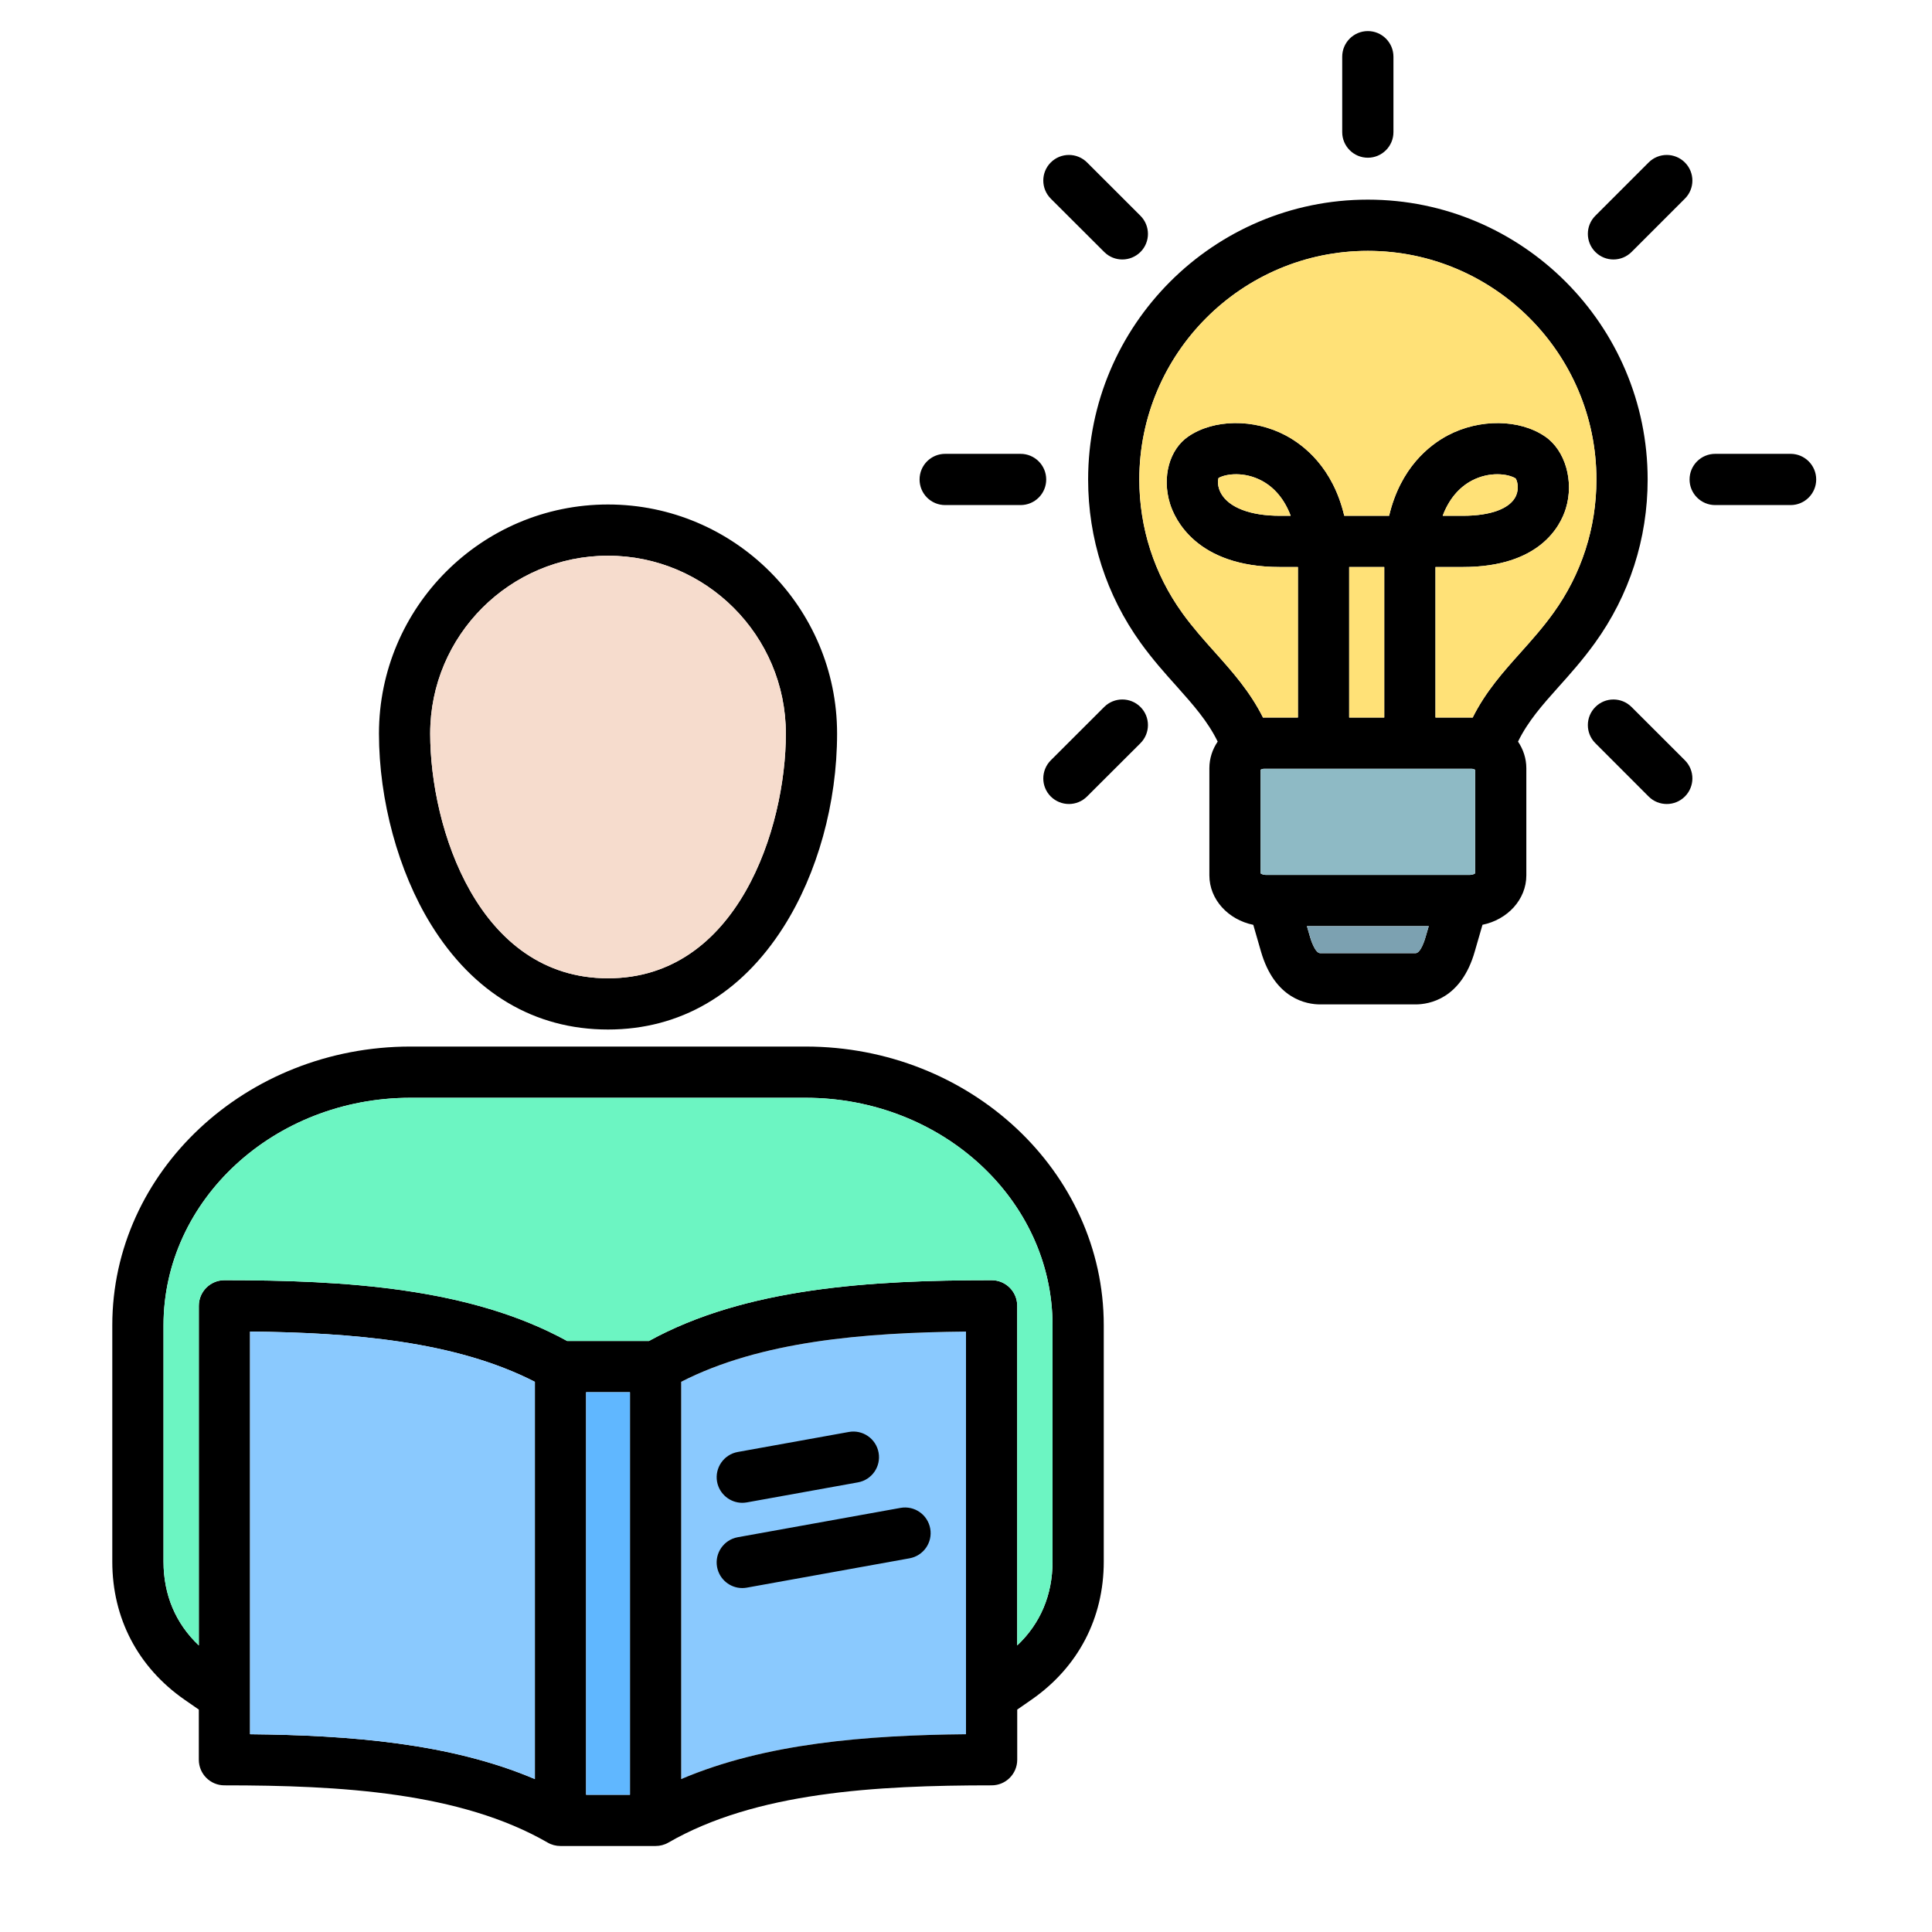
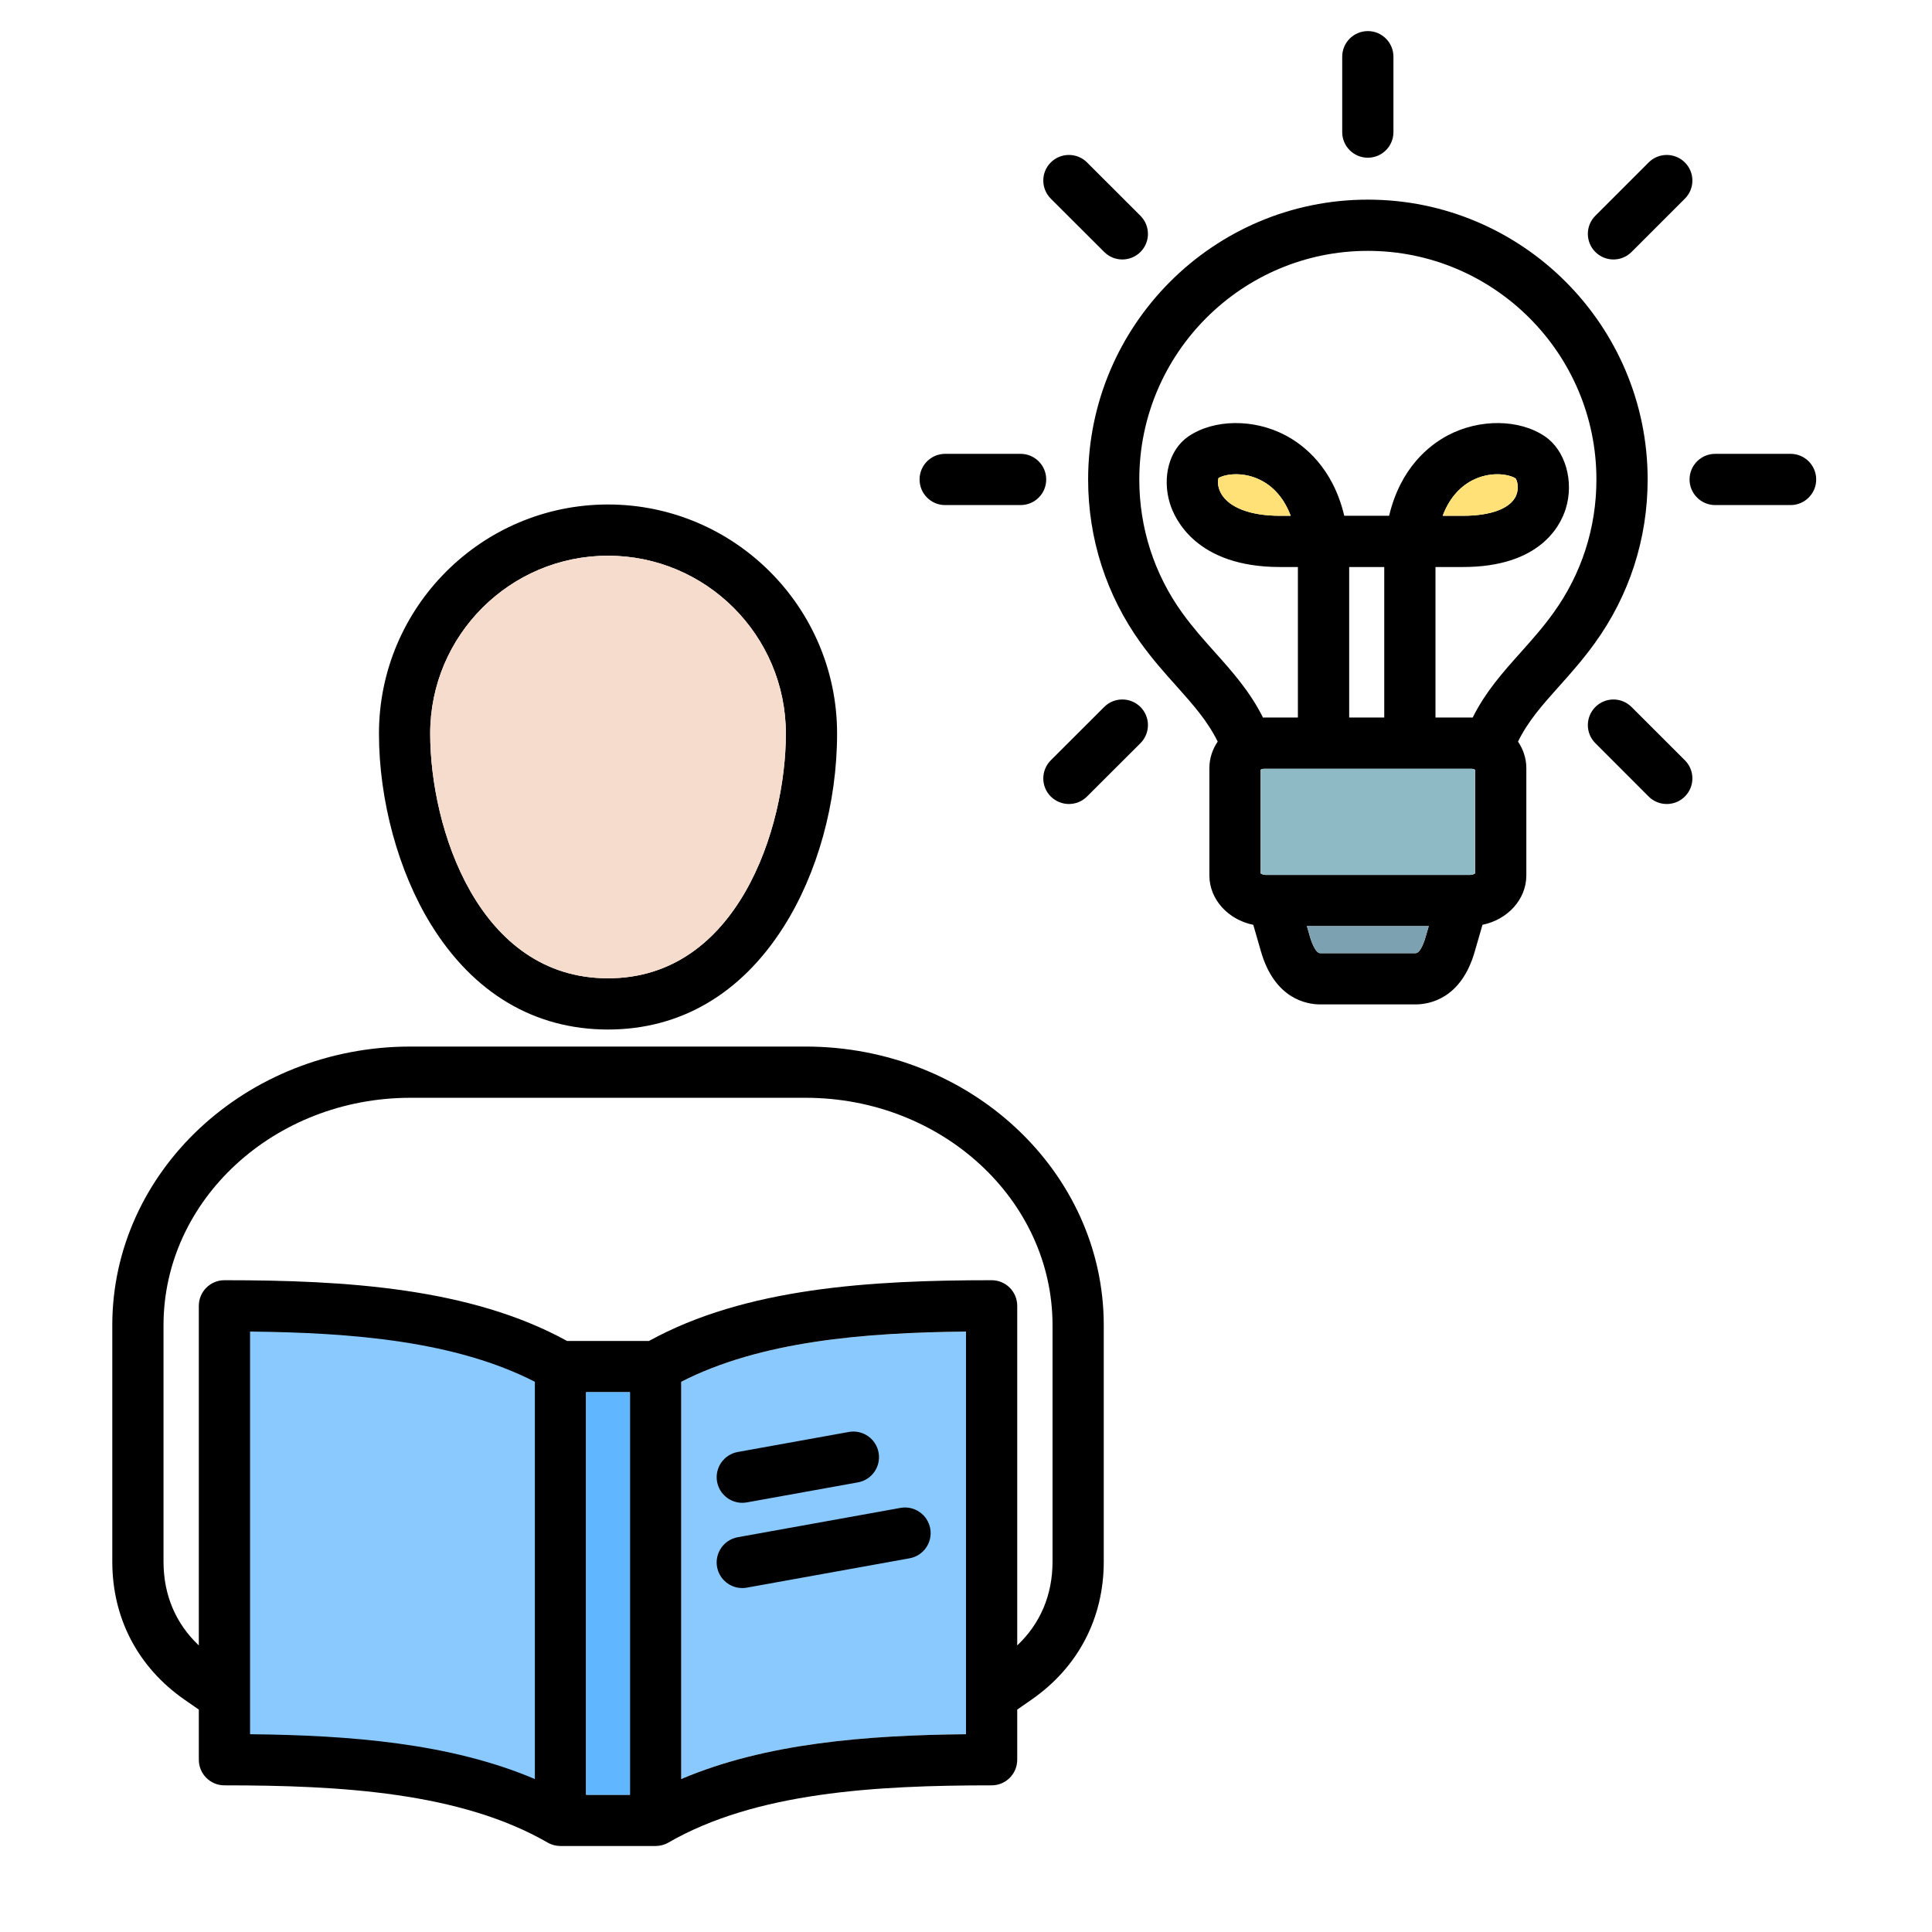
<svg xmlns="http://www.w3.org/2000/svg" width="33" height="33" viewBox="0 0 33 33" fill="none">
  <g clip-path="url(#clip0_9945_178864)">
    <path d="M11.635 23.603V30.388C13.074 29.774 14.798 29.639 16.5 29.622V22.744C14.75 22.763 12.99 22.908 11.635 23.603Z" fill="#8AC9FE" />
-     <path d="M10.385 17.585C11.617 17.585 12.653 16.981 13.381 15.837C13.964 14.921 14.298 13.716 14.298 12.53C14.298 10.373 12.543 8.617 10.385 8.617C8.227 8.617 6.473 10.373 6.473 12.53C6.473 13.669 6.804 14.887 7.36 15.788C8.084 16.963 9.13 17.585 10.385 17.585H10.385ZM10.385 9.492C12.06 9.492 13.423 10.855 13.423 12.53C13.423 14.146 12.598 16.71 10.385 16.71C8.171 16.71 7.348 14.146 7.348 12.53C7.348 10.855 8.71 9.492 10.385 9.492ZM13.76 17.876H7.011C4.203 17.876 1.918 20.011 1.918 22.636V26.674C1.918 27.641 2.356 28.478 3.152 29.032L3.396 29.201V30.057C3.396 30.299 3.591 30.495 3.833 30.495C5.82 30.495 7.864 30.613 9.355 31.473C9.422 31.512 9.498 31.531 9.573 31.531H11.198C11.273 31.531 11.349 31.512 11.416 31.473C12.906 30.613 14.951 30.495 16.938 30.495C17.18 30.495 17.375 30.299 17.375 30.057V29.201L17.62 29.031C18.415 28.478 18.853 27.641 18.853 26.674V22.636C18.853 20.011 16.568 17.876 13.76 17.876ZM9.136 30.388C7.697 29.774 5.973 29.639 4.271 29.622V22.744C6.021 22.763 7.781 22.908 9.136 23.603V30.388ZM10.011 23.78H10.76V30.656H10.011V23.78ZM16.5 29.622C14.798 29.639 13.075 29.774 11.635 30.388V23.602C12.99 22.908 14.75 22.762 16.5 22.744V29.622ZM17.978 26.674C17.978 27.243 17.77 27.732 17.375 28.105V22.305C17.375 22.063 17.18 21.867 16.938 21.867C14.873 21.867 12.738 21.995 11.084 22.905H9.687C8.033 21.995 5.898 21.867 3.833 21.867C3.592 21.867 3.396 22.063 3.396 22.305V28.105C3.001 27.732 2.793 27.243 2.793 26.674V22.636C2.793 20.494 4.685 18.751 7.011 18.751H13.76C16.086 18.751 17.978 20.494 17.978 22.636V26.674ZM12.248 25.309C12.206 25.071 12.364 24.844 12.601 24.801L14.499 24.459C14.736 24.416 14.964 24.574 15.007 24.812C15.05 25.05 14.892 25.277 14.654 25.32L12.757 25.662C12.73 25.666 12.704 25.669 12.678 25.669C12.471 25.669 12.287 25.52 12.248 25.309V25.309ZM12.248 26.765C12.205 26.528 12.364 26.3 12.601 26.257L15.381 25.756C15.619 25.713 15.846 25.871 15.889 26.109C15.932 26.346 15.774 26.574 15.536 26.617L12.757 27.118C12.73 27.123 12.704 27.125 12.678 27.125C12.471 27.125 12.287 26.977 12.248 26.765V26.765ZM22.926 2.257V0.969C22.926 0.727 23.122 0.531 23.364 0.531C23.605 0.531 23.801 0.727 23.801 0.969V2.257C23.801 2.498 23.605 2.694 23.364 2.694C23.122 2.694 22.926 2.498 22.926 2.257ZM17.949 3.394C17.778 3.223 17.777 2.946 17.948 2.775C18.119 2.604 18.396 2.604 18.567 2.774L19.479 3.685C19.65 3.856 19.651 4.133 19.48 4.304C19.394 4.389 19.282 4.432 19.17 4.432C19.058 4.432 18.947 4.39 18.861 4.304L17.949 3.394ZM15.707 8.19C15.707 7.948 15.902 7.752 16.144 7.752H17.432C17.674 7.752 17.87 7.948 17.87 8.19C17.87 8.432 17.674 8.627 17.432 8.627H16.144C15.902 8.627 15.707 8.432 15.707 8.19ZM19.48 12.076C19.651 12.247 19.65 12.524 19.479 12.695L18.567 13.605C18.481 13.691 18.369 13.733 18.258 13.733C18.146 13.733 18.034 13.69 17.948 13.605C17.777 13.434 17.778 13.157 17.949 12.986L18.861 12.075C19.032 11.905 19.309 11.905 19.48 12.076ZM27.242 10.983C27.832 10.166 28.143 9.201 28.143 8.19C28.143 5.554 25.999 3.41 23.364 3.41C20.728 3.41 18.586 5.554 18.586 8.19C18.586 9.2 18.896 10.165 19.485 10.983C19.693 11.271 19.902 11.504 20.104 11.729C20.382 12.041 20.628 12.318 20.799 12.667C20.709 12.799 20.657 12.955 20.657 13.122V14.952C20.657 15.364 20.978 15.709 21.407 15.797L21.537 16.248C21.773 17.068 22.324 17.156 22.55 17.156H24.179C24.406 17.156 24.959 17.067 25.191 16.249L25.322 15.796C25.75 15.709 26.071 15.364 26.071 14.952V13.122C26.071 12.955 26.018 12.799 25.929 12.667C26.099 12.319 26.344 12.043 26.622 11.732C26.825 11.506 27.034 11.271 27.242 10.983ZM23.644 12.256H23.045V9.685H23.644V12.256ZM25.13 13.131C25.162 13.131 25.184 13.141 25.196 13.148V14.918C25.18 14.929 25.149 14.944 25.109 14.944H21.619C21.579 14.944 21.548 14.929 21.532 14.918V13.148C21.543 13.141 21.565 13.131 21.597 13.131H25.13H25.13ZM24.178 16.281H22.55C22.459 16.281 22.385 16.034 22.377 16.006L22.323 15.819H24.404L24.349 16.008C24.341 16.036 24.27 16.281 24.178 16.281ZM25.97 11.149C25.677 11.476 25.376 11.813 25.154 12.257C25.146 12.257 25.138 12.256 25.13 12.256H24.519V9.685H24.988C26.297 9.685 26.653 8.987 26.745 8.686C26.889 8.22 26.736 7.69 26.39 7.455C25.956 7.158 25.274 7.149 24.732 7.435C24.412 7.604 23.922 7.989 23.727 8.81H22.961C22.767 7.989 22.276 7.604 21.956 7.435C21.414 7.149 20.732 7.158 20.298 7.455C19.973 7.677 19.844 8.149 19.984 8.603C20.063 8.857 20.43 9.685 21.861 9.685H22.169V12.256H21.597C21.589 12.256 21.581 12.257 21.573 12.257C21.351 11.812 21.049 11.474 20.756 11.146C20.569 10.937 20.375 10.721 20.195 10.471C19.714 9.804 19.46 9.015 19.46 8.19C19.46 6.037 21.212 4.285 23.363 4.285C25.516 4.285 27.268 6.037 27.268 8.19C27.268 9.016 27.014 9.804 26.532 10.471C26.351 10.723 26.157 10.939 25.97 11.149ZM25.894 8.47C25.796 8.686 25.466 8.81 24.988 8.81H24.642C24.746 8.534 24.915 8.328 25.14 8.209C25.442 8.05 25.758 8.091 25.888 8.172C25.915 8.21 25.952 8.34 25.894 8.47L25.894 8.47ZM21.548 8.209C21.773 8.328 21.942 8.534 22.046 8.81H21.861C21.36 8.81 20.994 8.671 20.857 8.429C20.791 8.311 20.8 8.204 20.814 8.164C20.949 8.089 21.256 8.055 21.548 8.209H21.548ZM27.25 4.304C27.079 4.133 27.079 3.856 27.25 3.685L28.16 2.775C28.331 2.604 28.608 2.604 28.779 2.775C28.95 2.946 28.95 3.223 28.779 3.393L27.868 4.304C27.783 4.389 27.671 4.432 27.559 4.432C27.447 4.432 27.335 4.389 27.25 4.304ZM31.022 8.19C31.022 8.431 30.826 8.627 30.585 8.627H29.297C29.055 8.627 28.859 8.431 28.859 8.19C28.859 7.948 29.055 7.752 29.297 7.752H30.585C30.826 7.752 31.022 7.948 31.022 8.19ZM28.779 12.986C28.95 13.157 28.95 13.434 28.779 13.605C28.693 13.691 28.581 13.733 28.47 13.733C28.358 13.733 28.245 13.691 28.16 13.605L27.25 12.694C27.079 12.524 27.079 12.247 27.25 12.076C27.42 11.905 27.697 11.905 27.868 12.076L28.779 12.986Z" fill="black" />
-     <path d="M3.396 28.105V22.305C3.396 22.063 3.591 21.867 3.833 21.867C5.898 21.867 8.033 21.995 9.687 22.905H11.084C12.738 21.995 14.873 21.867 16.938 21.867C17.18 21.867 17.375 22.063 17.375 22.305V28.105C17.77 27.733 17.978 27.244 17.978 26.674V22.636C17.978 20.494 16.086 18.751 13.76 18.751H7.011C4.685 18.751 2.793 20.494 2.793 22.636V26.674C2.793 27.243 3.001 27.732 3.396 28.105Z" fill="#6CF5C2" />
+     <path d="M10.385 17.585C11.617 17.585 12.653 16.981 13.381 15.837C13.964 14.921 14.298 13.716 14.298 12.53C14.298 10.373 12.543 8.617 10.385 8.617C8.227 8.617 6.473 10.373 6.473 12.53C6.473 13.669 6.804 14.887 7.36 15.788C8.084 16.963 9.13 17.585 10.385 17.585H10.385ZM10.385 9.492C12.06 9.492 13.423 10.855 13.423 12.53C13.423 14.146 12.598 16.71 10.385 16.71C8.171 16.71 7.348 14.146 7.348 12.53C7.348 10.855 8.71 9.492 10.385 9.492ZM13.76 17.876H7.011C4.203 17.876 1.918 20.011 1.918 22.636V26.674C1.918 27.641 2.356 28.478 3.152 29.032L3.396 29.201V30.057C3.396 30.299 3.591 30.495 3.833 30.495C5.82 30.495 7.864 30.613 9.355 31.473C9.422 31.512 9.498 31.531 9.573 31.531H11.198C11.273 31.531 11.349 31.512 11.416 31.473C12.906 30.613 14.951 30.495 16.938 30.495C17.18 30.495 17.375 30.299 17.375 30.057V29.201L17.62 29.031C18.415 28.478 18.853 27.641 18.853 26.674V22.636C18.853 20.011 16.568 17.876 13.76 17.876ZM9.136 30.388C7.697 29.774 5.973 29.639 4.271 29.622V22.744V30.388ZM10.011 23.78H10.76V30.656H10.011V23.78ZM16.5 29.622C14.798 29.639 13.075 29.774 11.635 30.388V23.602C12.99 22.908 14.75 22.762 16.5 22.744V29.622ZM17.978 26.674C17.978 27.243 17.77 27.732 17.375 28.105V22.305C17.375 22.063 17.18 21.867 16.938 21.867C14.873 21.867 12.738 21.995 11.084 22.905H9.687C8.033 21.995 5.898 21.867 3.833 21.867C3.592 21.867 3.396 22.063 3.396 22.305V28.105C3.001 27.732 2.793 27.243 2.793 26.674V22.636C2.793 20.494 4.685 18.751 7.011 18.751H13.76C16.086 18.751 17.978 20.494 17.978 22.636V26.674ZM12.248 25.309C12.206 25.071 12.364 24.844 12.601 24.801L14.499 24.459C14.736 24.416 14.964 24.574 15.007 24.812C15.05 25.05 14.892 25.277 14.654 25.32L12.757 25.662C12.73 25.666 12.704 25.669 12.678 25.669C12.471 25.669 12.287 25.52 12.248 25.309V25.309ZM12.248 26.765C12.205 26.528 12.364 26.3 12.601 26.257L15.381 25.756C15.619 25.713 15.846 25.871 15.889 26.109C15.932 26.346 15.774 26.574 15.536 26.617L12.757 27.118C12.73 27.123 12.704 27.125 12.678 27.125C12.471 27.125 12.287 26.977 12.248 26.765V26.765ZM22.926 2.257V0.969C22.926 0.727 23.122 0.531 23.364 0.531C23.605 0.531 23.801 0.727 23.801 0.969V2.257C23.801 2.498 23.605 2.694 23.364 2.694C23.122 2.694 22.926 2.498 22.926 2.257ZM17.949 3.394C17.778 3.223 17.777 2.946 17.948 2.775C18.119 2.604 18.396 2.604 18.567 2.774L19.479 3.685C19.65 3.856 19.651 4.133 19.48 4.304C19.394 4.389 19.282 4.432 19.17 4.432C19.058 4.432 18.947 4.39 18.861 4.304L17.949 3.394ZM15.707 8.19C15.707 7.948 15.902 7.752 16.144 7.752H17.432C17.674 7.752 17.87 7.948 17.87 8.19C17.87 8.432 17.674 8.627 17.432 8.627H16.144C15.902 8.627 15.707 8.432 15.707 8.19ZM19.48 12.076C19.651 12.247 19.65 12.524 19.479 12.695L18.567 13.605C18.481 13.691 18.369 13.733 18.258 13.733C18.146 13.733 18.034 13.69 17.948 13.605C17.777 13.434 17.778 13.157 17.949 12.986L18.861 12.075C19.032 11.905 19.309 11.905 19.48 12.076ZM27.242 10.983C27.832 10.166 28.143 9.201 28.143 8.19C28.143 5.554 25.999 3.41 23.364 3.41C20.728 3.41 18.586 5.554 18.586 8.19C18.586 9.2 18.896 10.165 19.485 10.983C19.693 11.271 19.902 11.504 20.104 11.729C20.382 12.041 20.628 12.318 20.799 12.667C20.709 12.799 20.657 12.955 20.657 13.122V14.952C20.657 15.364 20.978 15.709 21.407 15.797L21.537 16.248C21.773 17.068 22.324 17.156 22.55 17.156H24.179C24.406 17.156 24.959 17.067 25.191 16.249L25.322 15.796C25.75 15.709 26.071 15.364 26.071 14.952V13.122C26.071 12.955 26.018 12.799 25.929 12.667C26.099 12.319 26.344 12.043 26.622 11.732C26.825 11.506 27.034 11.271 27.242 10.983ZM23.644 12.256H23.045V9.685H23.644V12.256ZM25.13 13.131C25.162 13.131 25.184 13.141 25.196 13.148V14.918C25.18 14.929 25.149 14.944 25.109 14.944H21.619C21.579 14.944 21.548 14.929 21.532 14.918V13.148C21.543 13.141 21.565 13.131 21.597 13.131H25.13H25.13ZM24.178 16.281H22.55C22.459 16.281 22.385 16.034 22.377 16.006L22.323 15.819H24.404L24.349 16.008C24.341 16.036 24.27 16.281 24.178 16.281ZM25.97 11.149C25.677 11.476 25.376 11.813 25.154 12.257C25.146 12.257 25.138 12.256 25.13 12.256H24.519V9.685H24.988C26.297 9.685 26.653 8.987 26.745 8.686C26.889 8.22 26.736 7.69 26.39 7.455C25.956 7.158 25.274 7.149 24.732 7.435C24.412 7.604 23.922 7.989 23.727 8.81H22.961C22.767 7.989 22.276 7.604 21.956 7.435C21.414 7.149 20.732 7.158 20.298 7.455C19.973 7.677 19.844 8.149 19.984 8.603C20.063 8.857 20.43 9.685 21.861 9.685H22.169V12.256H21.597C21.589 12.256 21.581 12.257 21.573 12.257C21.351 11.812 21.049 11.474 20.756 11.146C20.569 10.937 20.375 10.721 20.195 10.471C19.714 9.804 19.46 9.015 19.46 8.19C19.46 6.037 21.212 4.285 23.363 4.285C25.516 4.285 27.268 6.037 27.268 8.19C27.268 9.016 27.014 9.804 26.532 10.471C26.351 10.723 26.157 10.939 25.97 11.149ZM25.894 8.47C25.796 8.686 25.466 8.81 24.988 8.81H24.642C24.746 8.534 24.915 8.328 25.14 8.209C25.442 8.05 25.758 8.091 25.888 8.172C25.915 8.21 25.952 8.34 25.894 8.47L25.894 8.47ZM21.548 8.209C21.773 8.328 21.942 8.534 22.046 8.81H21.861C21.36 8.81 20.994 8.671 20.857 8.429C20.791 8.311 20.8 8.204 20.814 8.164C20.949 8.089 21.256 8.055 21.548 8.209H21.548ZM27.25 4.304C27.079 4.133 27.079 3.856 27.25 3.685L28.16 2.775C28.331 2.604 28.608 2.604 28.779 2.775C28.95 2.946 28.95 3.223 28.779 3.393L27.868 4.304C27.783 4.389 27.671 4.432 27.559 4.432C27.447 4.432 27.335 4.389 27.25 4.304ZM31.022 8.19C31.022 8.431 30.826 8.627 30.585 8.627H29.297C29.055 8.627 28.859 8.431 28.859 8.19C28.859 7.948 29.055 7.752 29.297 7.752H30.585C30.826 7.752 31.022 7.948 31.022 8.19ZM28.779 12.986C28.95 13.157 28.95 13.434 28.779 13.605C28.693 13.691 28.581 13.733 28.47 13.733C28.358 13.733 28.245 13.691 28.16 13.605L27.25 12.694C27.079 12.524 27.079 12.247 27.25 12.076C27.42 11.905 27.697 11.905 27.868 12.076L28.779 12.986Z" fill="black" />
    <path d="M25.894 8.47C25.952 8.34 25.915 8.21 25.888 8.172C25.758 8.092 25.442 8.05 25.14 8.209C24.915 8.328 24.746 8.534 24.642 8.81H24.988C25.466 8.81 25.796 8.686 25.894 8.47L25.894 8.47Z" fill="#FFE177" />
-     <path d="M23.045 9.685H23.644V12.256H23.045V9.685Z" fill="#FFE177" />
-     <path d="M20.195 10.472C20.375 10.721 20.569 10.937 20.756 11.146C21.049 11.474 21.351 11.812 21.574 12.257C21.582 12.257 21.589 12.256 21.597 12.256H22.17V9.685H21.861C20.43 9.685 20.063 8.857 19.985 8.603C19.844 8.149 19.973 7.677 20.298 7.455C20.732 7.158 21.414 7.149 21.956 7.435C22.276 7.604 22.767 7.989 22.961 8.81H23.727C23.922 7.989 24.412 7.604 24.732 7.435C25.274 7.15 25.956 7.158 26.39 7.455C26.736 7.69 26.889 8.22 26.746 8.686C26.653 8.987 26.297 9.685 24.988 9.685H24.519V12.256H25.13C25.138 12.256 25.146 12.257 25.154 12.257C25.376 11.813 25.677 11.476 25.97 11.149C26.158 10.939 26.352 10.723 26.533 10.471C27.014 9.804 27.268 9.016 27.268 8.19C27.268 6.037 25.517 4.285 23.364 4.285C21.21 4.285 19.461 6.037 19.461 8.19C19.461 9.015 19.715 9.804 20.195 10.471V10.472Z" fill="#FFE177" />
    <path d="M21.548 8.209C21.256 8.055 20.95 8.089 20.814 8.164C20.8 8.204 20.791 8.311 20.857 8.429C20.994 8.671 21.36 8.81 21.861 8.81H22.046C21.942 8.534 21.774 8.328 21.548 8.209H21.548Z" fill="#FFE177" />
    <path d="M21.597 13.131C21.565 13.131 21.543 13.141 21.532 13.148V14.918C21.548 14.929 21.579 14.944 21.619 14.944H25.109C25.149 14.944 25.18 14.93 25.196 14.918V13.148C25.184 13.141 25.162 13.131 25.13 13.131H21.597H21.597Z" fill="#8EBAC5" />
    <path d="M22.378 16.006C22.386 16.034 22.459 16.281 22.551 16.281H24.179C24.27 16.281 24.341 16.036 24.349 16.008L24.404 15.819H22.324L22.378 16.006V16.006Z" fill="#7CA1B1" />
    <path d="M4.271 29.622C5.973 29.639 7.697 29.774 9.136 30.388V23.602C7.781 22.907 6.021 22.762 4.271 22.744V29.622Z" fill="#8AC9FE" />
    <path d="M10.011 23.78H10.76V30.656H10.011V23.78Z" fill="#60B7FF" />
    <path d="M10.385 16.71C12.598 16.71 13.423 14.146 13.423 12.53C13.423 10.855 12.06 9.492 10.385 9.492C8.709 9.492 7.348 10.855 7.348 12.53C7.348 14.146 8.172 16.71 10.385 16.71Z" fill="#F6DCCD" />
  </g>
  <defs>
    <clipPath id="clip0_9945_178864">
      <rect width="32" height="32" fill="white" transform="translate(0.47 0.031)" />
    </clipPath>
  </defs>
</svg>